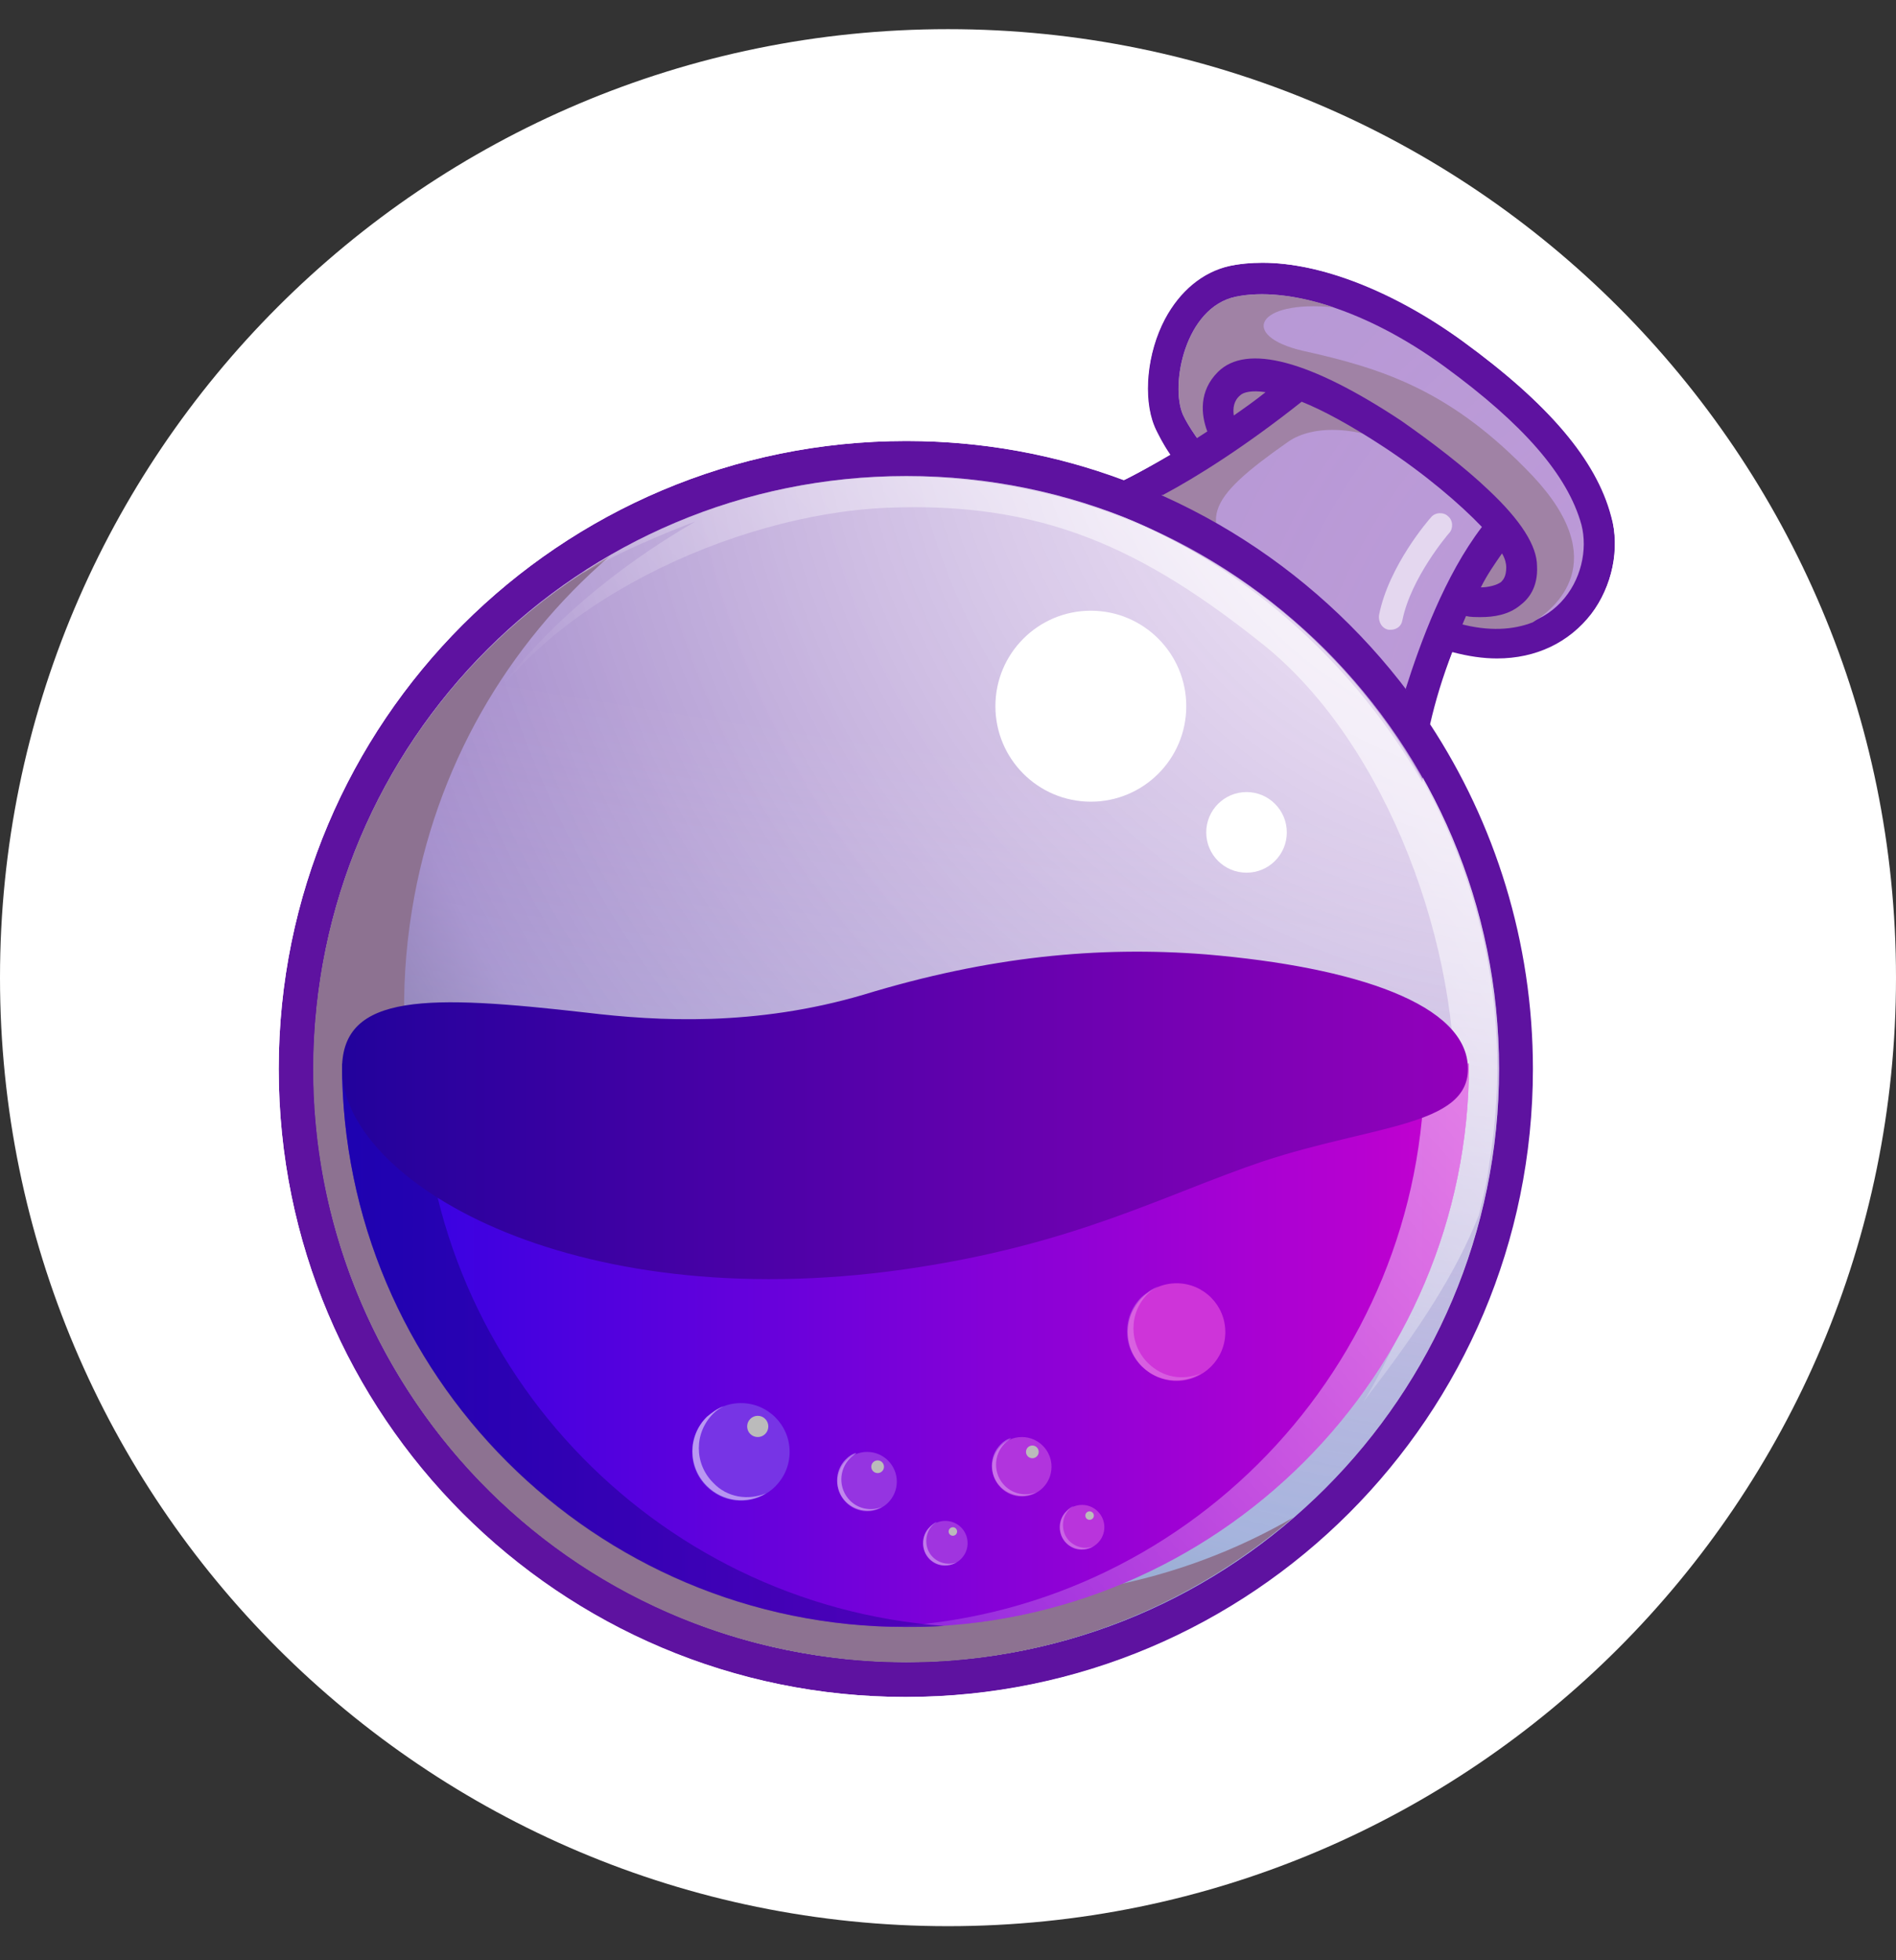
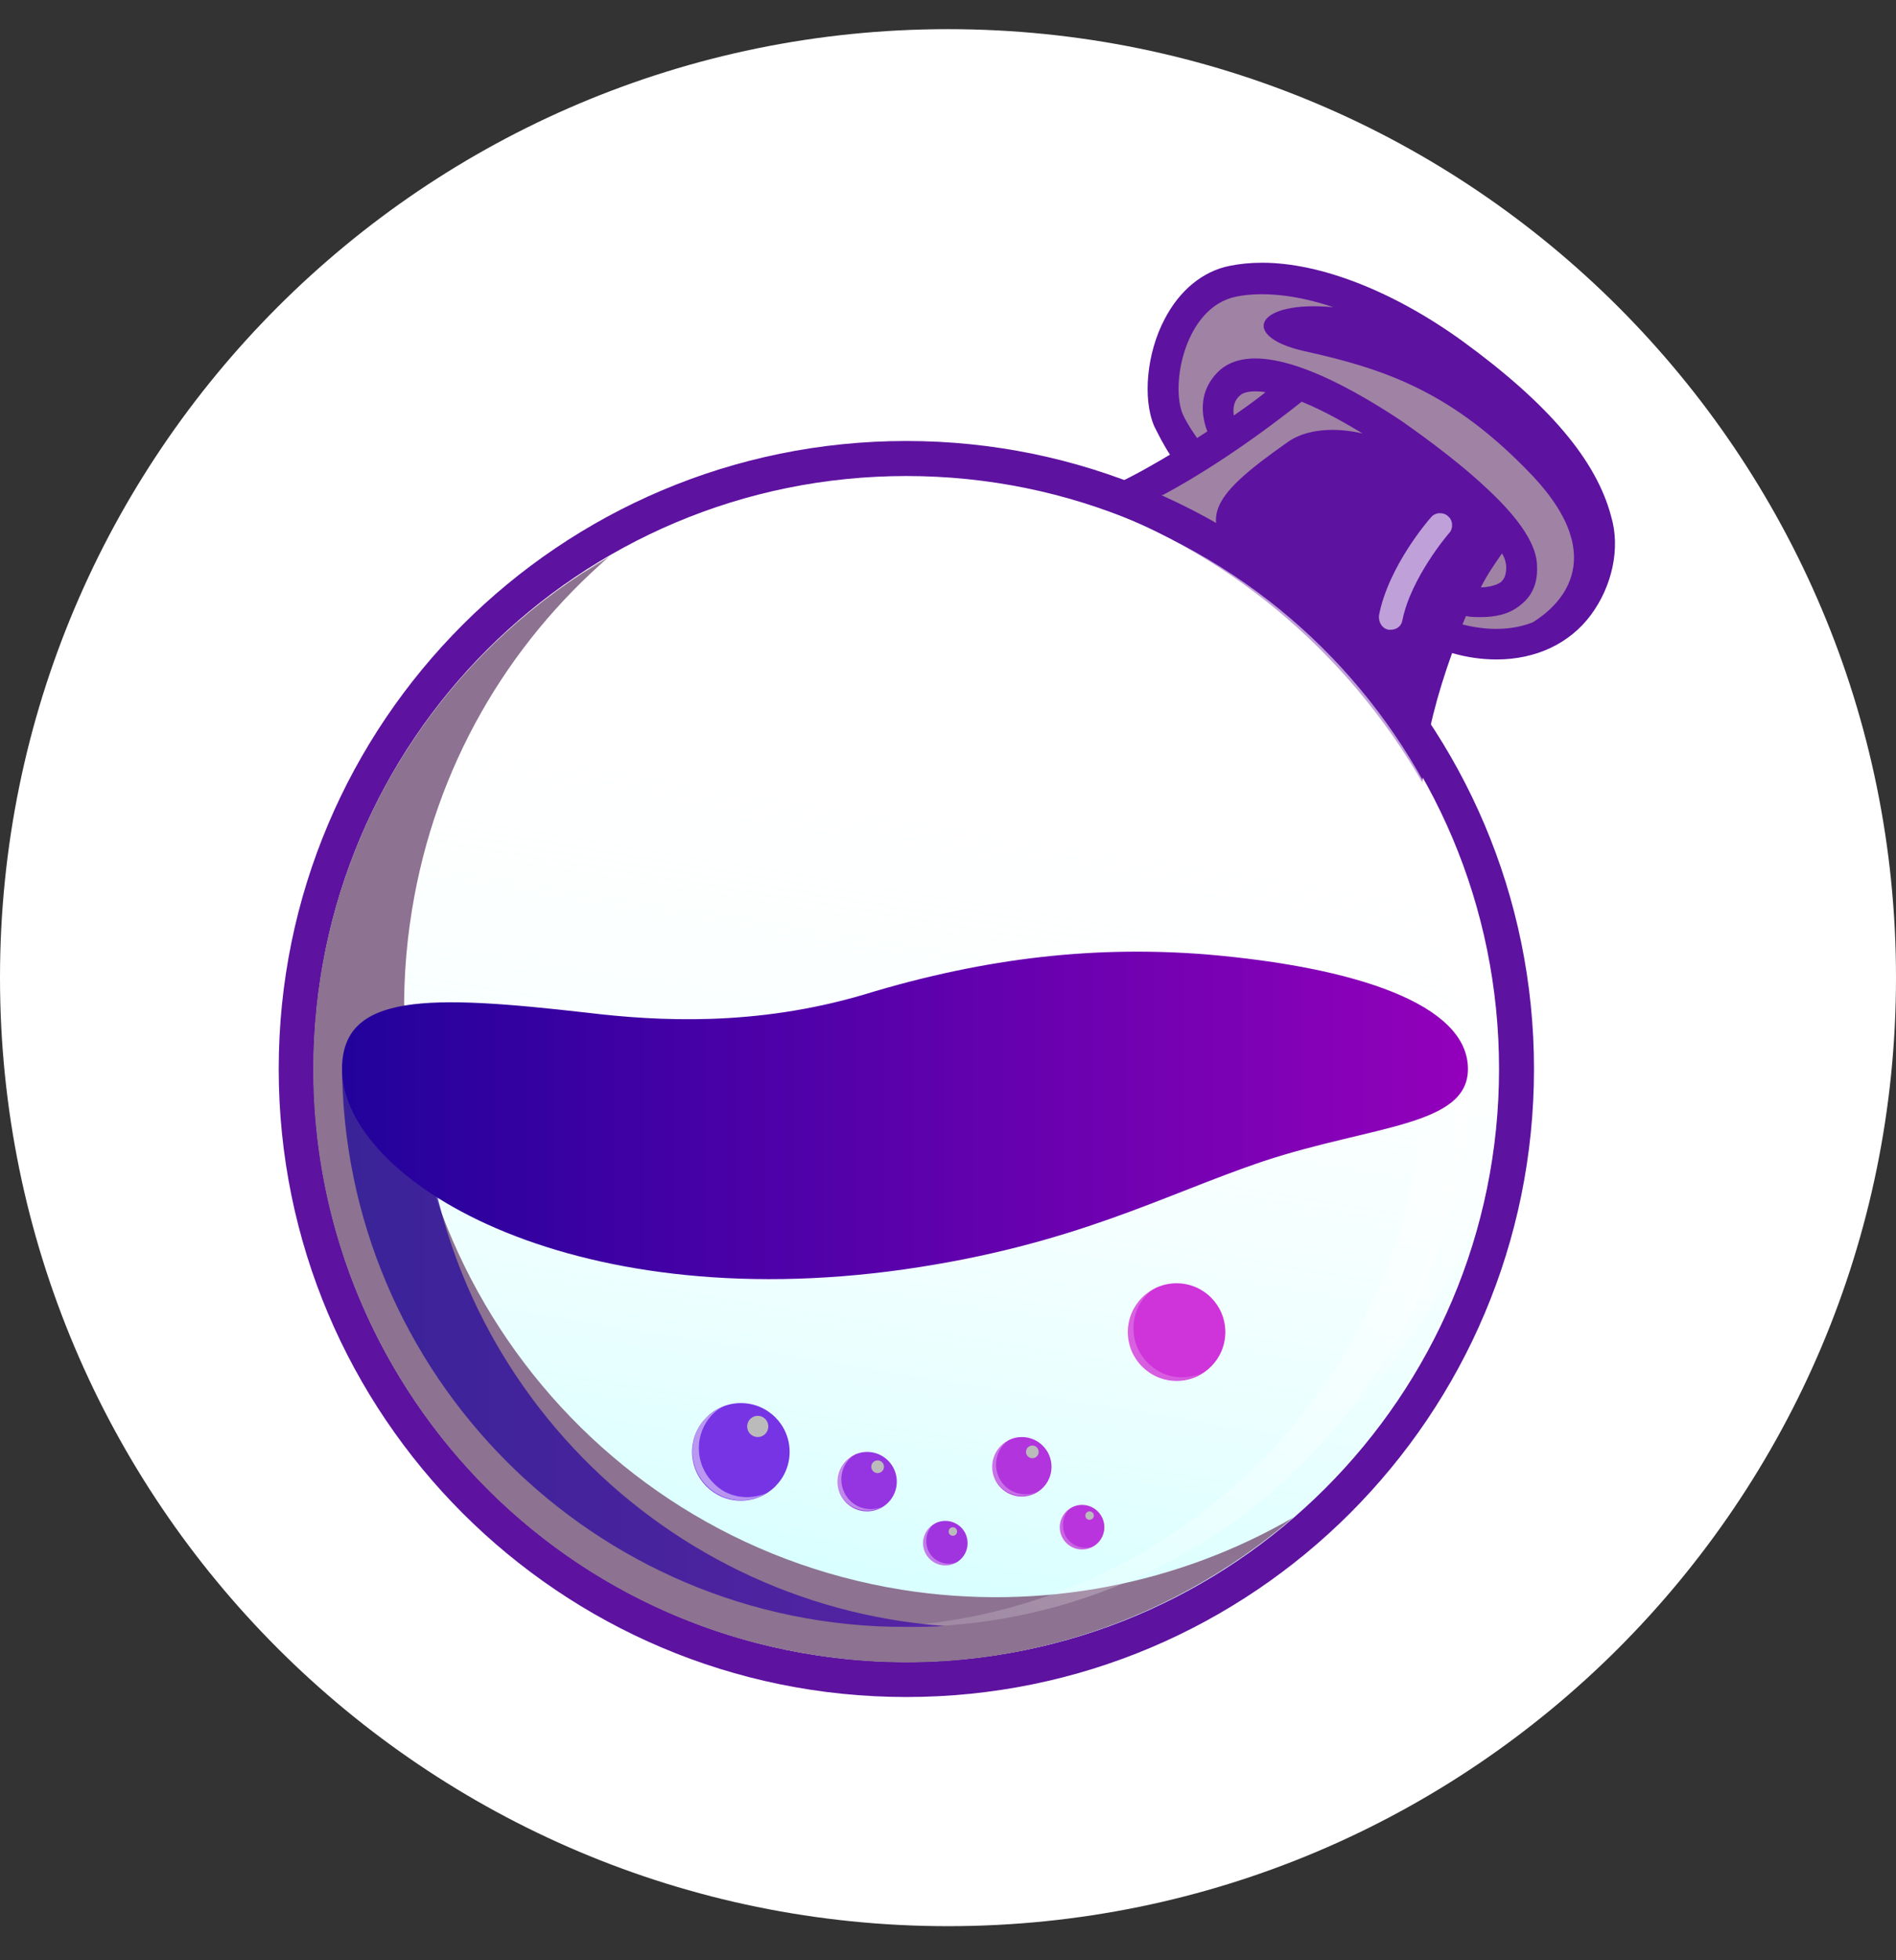
<svg xmlns="http://www.w3.org/2000/svg" width="30" height="31" viewBox="0 0 30 31" fill="none">
  <rect x="0" y="0" width="30" height="31" fill="#333333" stroke="none" />
  <path d="M30 15.461C30 23.745 23.284 30.461 15 30.461C6.716 30.461 0 23.745 0 15.461C0 7.177 6.716 0.461 15 0.461C23.284 0.461 30 7.177 30 15.461Z" fill="white" />
  <path d="M25.492 8.164C25.257 7.275 24.502 6.386 23.143 5.396C22.053 4.608 20.895 4.155 19.973 4.155C19.788 4.155 19.62 4.171 19.453 4.205C19.033 4.289 18.664 4.591 18.429 5.044C18.144 5.581 18.077 6.302 18.262 6.738C18.329 6.872 18.413 7.04 18.513 7.191C17.624 7.728 17.121 7.879 17.054 7.896C19.369 8.667 21.298 10.278 22.506 12.375L22.523 12.174C22.573 11.62 22.741 10.982 22.976 10.328C23.21 10.395 23.445 10.429 23.68 10.429C24.301 10.429 24.838 10.177 25.173 9.724C25.509 9.271 25.643 8.667 25.492 8.164Z" fill="#5E12A0" />
-   <path d="M23.077 9.842C24.604 10.262 25.224 9.087 25.023 8.299C24.805 7.51 24.1 6.705 22.859 5.799C21.618 4.893 20.359 4.524 19.554 4.692C18.749 4.86 18.514 6.085 18.715 6.554C18.799 6.739 18.984 7.007 19.235 7.309C18.917 7.527 18.615 7.695 18.363 7.846C19.907 8.534 21.248 9.607 22.255 10.95C22.372 10.496 22.54 10.094 22.691 9.742C22.809 9.758 22.943 9.792 23.077 9.842Z" fill="url(#paint0_radial_2419_12513)" />
-   <path d="M14.339 26.283C19.519 26.283 23.717 22.084 23.717 16.905C23.717 11.726 19.519 7.528 14.339 7.528C9.16 7.528 4.962 11.726 4.962 16.905C4.962 22.084 9.16 26.283 14.339 26.283Z" fill="url(#paint1_radial_2419_12513)" />
  <path d="M24.252 7.527C22.977 6.185 21.903 5.832 20.612 5.547C19.605 5.312 19.873 4.742 21.098 4.859C20.511 4.658 19.957 4.608 19.555 4.692C18.75 4.859 18.515 6.084 18.716 6.554C18.8 6.738 18.984 7.007 19.236 7.309C18.783 7.611 18.397 7.829 18.078 7.996C18.229 8.064 18.414 8.147 18.632 8.265C19.202 8.567 19.823 9.07 19.823 9.07C18.884 8.265 19.085 7.896 20.377 6.99C20.779 6.705 21.517 6.738 22.205 7.091C22.893 7.443 23.698 8.332 23.698 8.332L22.927 9.808C22.977 9.825 23.027 9.842 23.078 9.859C23.564 9.993 23.95 9.959 24.252 9.842C24.604 9.624 25.527 8.886 24.252 7.527Z" fill="#A082A5" />
  <path d="M20.596 6.353C20.931 6.487 21.367 6.722 21.904 7.074C22.542 7.494 23.095 7.964 23.448 8.333C22.86 9.104 22.474 10.161 22.24 10.899C22.357 11.067 22.491 11.235 22.609 11.403C22.726 10.983 22.927 10.363 23.196 9.742C23.263 9.759 23.347 9.759 23.431 9.759C23.632 9.759 23.867 9.725 24.051 9.574C24.186 9.473 24.337 9.289 24.32 8.953C24.32 8.635 24.068 8.232 23.548 7.745C23.179 7.393 22.676 7.007 22.173 6.655C20.73 5.699 19.723 5.43 19.27 5.883C18.968 6.185 19.002 6.554 19.103 6.823C18.566 7.175 18.113 7.427 17.811 7.594C18.012 7.662 18.197 7.745 18.398 7.829C18.935 7.544 19.706 7.058 20.596 6.353ZM23.766 8.752C23.817 8.836 23.833 8.92 23.833 8.97C23.833 9.121 23.783 9.171 23.75 9.205C23.682 9.255 23.548 9.289 23.431 9.289C23.531 9.088 23.649 8.92 23.766 8.752ZM19.623 6.252C19.673 6.202 19.807 6.169 20.025 6.202C19.858 6.336 19.69 6.454 19.522 6.571C19.505 6.454 19.522 6.336 19.623 6.252Z" fill="#5E12A0" />
  <path d="M14.341 6.974C8.855 6.974 4.41 11.42 4.41 16.905C4.41 22.391 8.855 26.837 14.341 26.837C19.827 26.837 24.272 22.391 24.272 16.905C24.272 11.42 19.81 6.974 14.341 6.974ZM14.341 26.283C9.157 26.283 4.963 22.089 4.963 16.905C4.963 11.722 9.157 7.528 14.341 7.528C19.525 7.528 23.719 11.722 23.719 16.905C23.719 22.089 19.508 26.283 14.341 26.283Z" fill="#5E12A0" />
  <path d="M14.339 26.283C19.519 26.283 23.717 22.084 23.717 16.905C23.717 11.726 19.519 7.528 14.339 7.528C9.16 7.528 4.962 11.726 4.962 16.905C4.962 22.084 9.16 26.283 14.339 26.283Z" fill="url(#paint2_linear_2419_12513)" />
  <path d="M14.27 25.141C9.153 24.319 5.681 19.504 6.519 14.388C6.888 12.123 8.029 10.194 9.64 8.802C7.291 10.16 5.546 12.526 5.077 15.411C4.255 20.528 7.727 25.342 12.827 26.164C15.679 26.634 18.43 25.745 20.46 24C18.665 25.04 16.484 25.493 14.27 25.141Z" fill="#8D7291" />
  <path d="M15.832 7.661C13.466 7.275 11.168 7.812 9.289 9.003C9.256 9.037 9.222 9.07 9.222 9.07C9.944 8.634 11.001 8.248 11.001 8.248C8.283 9.825 7.444 11.62 7.444 11.62C8.501 9.574 11.604 8.131 14.037 8.03C16.469 7.93 18.063 8.651 20.009 10.211C21.955 11.788 23.129 15.009 23.012 17.559C22.911 20.109 21.569 22.172 21.569 22.172C22.492 20.981 23.045 20.109 23.398 19.22C23.465 18.951 23.532 18.683 23.566 18.398C24.404 13.298 20.948 8.483 15.832 7.661Z" fill="url(#paint3_linear_2419_12513)" />
-   <path d="M23.244 16.821C23.244 21.737 19.252 25.729 14.336 25.729C9.421 25.729 5.412 21.737 5.412 16.821H23.244Z" fill="url(#paint4_linear_2419_12513)" />
  <path d="M22.541 16.821C22.541 21.619 18.75 25.545 13.985 25.729H14.338C19.253 25.729 23.245 21.737 23.245 16.821H22.541Z" fill="url(#paint5_linear_2419_12513)" />
  <path d="M6.67 16.821H5.412C5.412 21.737 9.404 25.729 14.32 25.729C14.538 25.729 14.739 25.729 14.94 25.713C10.327 25.377 6.67 21.519 6.67 16.821Z" fill="url(#paint6_linear_2419_12513)" />
  <path d="M23.227 16.905C23.227 15.881 21.449 15.294 19.084 15.093C17.373 14.959 15.645 15.126 13.665 15.73C11.954 16.234 10.411 16.15 9.287 16.015C6.787 15.73 5.412 15.697 5.412 16.905C5.412 18.649 8.968 20.83 14.303 20.075C17.004 19.689 18.396 18.901 19.99 18.364C21.718 17.794 23.227 17.811 23.227 16.905Z" fill="url(#paint7_linear_2419_12513)" />
  <path d="M17.26 12.678C18.094 12.678 18.77 12.002 18.77 11.168C18.77 10.334 18.094 9.658 17.26 9.658C16.426 9.658 15.75 10.334 15.75 11.168C15.75 12.002 16.426 12.678 17.26 12.678Z" fill="white" />
  <path d="M19.724 13.801C20.076 13.801 20.361 13.516 20.361 13.164C20.361 12.812 20.076 12.526 19.724 12.526C19.371 12.526 19.086 12.812 19.086 13.164C19.086 13.516 19.371 13.801 19.724 13.801Z" fill="white" />
  <path d="M22.006 9.959H21.972C21.872 9.942 21.805 9.842 21.821 9.724C21.972 8.952 22.61 8.214 22.643 8.181C22.71 8.097 22.845 8.097 22.912 8.164C22.995 8.231 22.995 8.365 22.928 8.432C22.912 8.449 22.325 9.137 22.19 9.808C22.174 9.909 22.09 9.959 22.006 9.959Z" fill="url(#paint8_linear_2419_12513)" />
-   <path d="M19.977 4.155C20.917 4.155 22.075 4.608 23.148 5.397C24.507 6.386 25.262 7.259 25.497 8.165C25.631 8.685 25.514 9.272 25.178 9.708C24.826 10.161 24.306 10.413 23.685 10.413C23.467 10.413 23.232 10.379 22.98 10.312C22.829 10.698 22.712 11.084 22.628 11.453C23.651 13.013 24.255 14.892 24.255 16.905C24.255 22.39 19.81 26.836 14.324 26.836C8.838 26.836 4.41 22.39 4.41 16.905C4.41 11.419 8.855 6.974 14.341 6.974C15.549 6.974 16.706 7.192 17.78 7.594C17.981 7.494 18.233 7.359 18.518 7.192C18.417 7.041 18.317 6.89 18.266 6.739C18.082 6.286 18.149 5.581 18.434 5.044C18.669 4.608 19.021 4.306 19.457 4.206C19.608 4.172 19.793 4.155 19.977 4.155ZM19.977 3.87C19.776 3.87 19.575 3.887 19.39 3.937C18.887 4.055 18.451 4.39 18.166 4.927C17.847 5.548 17.763 6.353 17.981 6.873C18.015 6.94 18.048 7.024 18.099 7.108C17.981 7.175 17.864 7.242 17.746 7.292C16.639 6.906 15.498 6.705 14.324 6.705C12.948 6.705 11.606 6.974 10.348 7.51C9.124 8.03 8.033 8.769 7.094 9.708C6.154 10.647 5.416 11.738 4.896 12.963C4.359 14.221 4.091 15.563 4.091 16.938C4.091 18.314 4.359 19.656 4.896 20.914C5.416 22.139 6.154 23.229 7.094 24.169C8.033 25.108 9.124 25.846 10.348 26.366C11.606 26.903 12.948 27.172 14.324 27.172C15.7 27.172 17.042 26.903 18.3 26.366C19.525 25.846 20.615 25.108 21.554 24.169C22.494 23.229 23.232 22.139 23.752 20.914C24.289 19.656 24.557 18.314 24.557 16.938C24.557 14.976 24.004 13.08 22.947 11.436C22.997 11.184 23.081 10.933 23.165 10.681C23.333 10.714 23.517 10.731 23.685 10.731C24.39 10.731 25.01 10.446 25.413 9.909C25.799 9.406 25.95 8.701 25.782 8.114C25.514 7.141 24.742 6.219 23.316 5.195C22.192 4.34 20.967 3.87 19.977 3.87Z" fill="white" />
  <path d="M13.721 23.901C13.98 23.901 14.19 23.69 14.19 23.431C14.19 23.172 13.98 22.961 13.721 22.961C13.461 22.961 13.251 23.172 13.251 23.431C13.251 23.69 13.461 23.901 13.721 23.901Z" fill="#9534E1" />
  <path d="M13.451 23.732C13.266 23.547 13.266 23.245 13.451 23.061C13.484 23.027 13.518 23.011 13.551 22.977C13.484 22.994 13.434 23.027 13.383 23.078C13.199 23.262 13.199 23.564 13.383 23.749C13.534 23.9 13.769 23.933 13.954 23.832C13.786 23.9 13.585 23.866 13.451 23.732Z" fill="url(#paint9_linear_2419_12513)" />
  <path d="M13.887 23.296C13.942 23.296 13.987 23.251 13.987 23.196C13.987 23.14 13.942 23.095 13.887 23.095C13.831 23.095 13.786 23.14 13.786 23.196C13.786 23.251 13.831 23.296 13.887 23.296Z" fill="#BBBBBB" />
  <path d="M16.169 23.666C16.428 23.666 16.638 23.456 16.638 23.196C16.638 22.937 16.428 22.726 16.169 22.726C15.909 22.726 15.699 22.937 15.699 23.196C15.699 23.456 15.909 23.666 16.169 23.666Z" fill="#B134DD" />
  <path d="M15.899 23.497C15.714 23.312 15.714 23.011 15.899 22.826C15.932 22.792 15.966 22.776 15.999 22.742C15.932 22.759 15.882 22.792 15.832 22.843C15.647 23.027 15.647 23.329 15.832 23.514C15.982 23.665 16.217 23.698 16.402 23.598C16.234 23.665 16.033 23.631 15.899 23.497Z" fill="url(#paint10_linear_2419_12513)" />
  <path d="M16.335 23.061C16.39 23.061 16.435 23.016 16.435 22.961C16.435 22.905 16.39 22.86 16.335 22.86C16.279 22.86 16.234 22.905 16.234 22.961C16.234 23.016 16.279 23.061 16.335 23.061Z" fill="#BBBBBB" />
  <path d="M14.958 24.756C15.153 24.756 15.31 24.598 15.31 24.404C15.31 24.209 15.153 24.052 14.958 24.052C14.763 24.052 14.606 24.209 14.606 24.404C14.606 24.598 14.763 24.756 14.958 24.756Z" fill="#A034DF" />
  <path d="M14.757 24.622C14.623 24.488 14.623 24.253 14.757 24.119C14.774 24.102 14.807 24.085 14.824 24.069C14.774 24.085 14.74 24.119 14.706 24.152C14.572 24.287 14.572 24.521 14.706 24.656C14.824 24.773 14.992 24.79 15.143 24.706C15.008 24.756 14.857 24.723 14.757 24.622Z" fill="url(#paint11_linear_2419_12513)" />
  <path d="M15.077 24.287C15.114 24.287 15.144 24.257 15.144 24.22C15.144 24.183 15.114 24.152 15.077 24.152C15.04 24.152 15.01 24.183 15.01 24.22C15.01 24.257 15.04 24.287 15.077 24.287Z" fill="#BBBBBB" />
  <path d="M17.121 24.504C17.316 24.504 17.474 24.346 17.474 24.152C17.474 23.957 17.316 23.799 17.121 23.799C16.927 23.799 16.769 23.957 16.769 24.152C16.769 24.346 16.927 24.504 17.121 24.504Z" fill="#B934DC" />
  <path d="M16.92 24.37C16.786 24.236 16.786 24.001 16.92 23.867C16.937 23.85 16.97 23.833 16.987 23.817C16.937 23.833 16.903 23.867 16.87 23.901C16.735 24.035 16.735 24.27 16.87 24.404C16.987 24.521 17.155 24.538 17.306 24.454C17.172 24.504 17.021 24.471 16.92 24.37Z" fill="url(#paint12_linear_2419_12513)" />
  <path d="M17.24 24.035C17.277 24.035 17.308 24.005 17.308 23.968C17.308 23.931 17.277 23.901 17.24 23.901C17.203 23.901 17.173 23.931 17.173 23.968C17.173 24.005 17.203 24.035 17.24 24.035Z" fill="#BBBBBB" />
  <path d="M11.723 23.732C12.149 23.732 12.494 23.386 12.494 22.96C12.494 22.534 12.149 22.189 11.723 22.189C11.296 22.189 10.951 22.534 10.951 22.96C10.951 23.386 11.296 23.732 11.723 23.732Z" fill="#7734E5" />
  <path d="M11.284 23.448C10.982 23.146 10.982 22.659 11.284 22.357C11.334 22.307 11.384 22.273 11.451 22.24C11.351 22.273 11.267 22.34 11.183 22.407C10.881 22.709 10.881 23.196 11.183 23.498C11.435 23.75 11.82 23.8 12.123 23.615C11.837 23.733 11.502 23.682 11.284 23.448Z" fill="url(#paint13_linear_2419_12513)" />
  <path d="M11.99 22.726C12.082 22.726 12.157 22.651 12.157 22.558C12.157 22.466 12.082 22.39 11.99 22.39C11.897 22.39 11.822 22.466 11.822 22.558C11.822 22.651 11.897 22.726 11.99 22.726Z" fill="#BBBBBB" />
  <path d="M18.617 21.837C19.043 21.837 19.388 21.492 19.388 21.066C19.388 20.64 19.043 20.294 18.617 20.294C18.191 20.294 17.845 20.64 17.845 21.066C17.845 21.492 18.191 21.837 18.617 21.837Z" fill="#CE34D9" />
  <path d="M18.161 21.552C17.859 21.25 17.859 20.763 18.161 20.461C18.211 20.411 18.261 20.378 18.328 20.344C18.228 20.378 18.144 20.445 18.06 20.512C17.758 20.814 17.758 21.3 18.06 21.602C18.312 21.854 18.698 21.904 19 21.72C18.714 21.837 18.396 21.787 18.161 21.552Z" fill="url(#paint14_linear_2419_12513)" />
  <defs>
    <radialGradient id="paint0_radial_2419_12513" cx="0" cy="0" r="1" gradientUnits="userSpaceOnUse" gradientTransform="translate(28.464 12.797) scale(33.588 35.723)">
      <stop stop-color="#FAEDFC" stop-opacity="0.6" />
      <stop offset="0.68" stop-color="#A087C9" />
      <stop offset="1" stop-color="#10002F" />
    </radialGradient>
    <radialGradient id="paint1_radial_2419_12513" cx="0" cy="0" r="1" gradientUnits="userSpaceOnUse" gradientTransform="translate(24.931 5.12) scale(29.343)">
      <stop stop-color="#FAEDFC" stop-opacity="0.6" />
      <stop offset="0.68" stop-color="#A087C9" />
      <stop offset="1" stop-color="#10002F" />
    </radialGradient>
    <linearGradient id="paint2_linear_2419_12513" x1="12.594" y1="30.248" x2="17.392" y2="0.649" gradientUnits="userSpaceOnUse">
      <stop stop-color="#81FFFF" stop-opacity="0.6" />
      <stop offset="0.62" stop-color="white" stop-opacity="0" />
      <stop offset="1" stop-color="white" stop-opacity="0" />
    </linearGradient>
    <linearGradient id="paint3_linear_2419_12513" x1="24.934" y1="6.607" x2="9.265" y2="19.558" gradientUnits="userSpaceOnUse">
      <stop stop-color="white" stop-opacity="0.6" />
      <stop offset="0.29" stop-color="white" stop-opacity="0.6" />
      <stop offset="0.78" stop-color="white" stop-opacity="0" />
      <stop offset="1" stop-color="white" stop-opacity="0" />
    </linearGradient>
    <linearGradient id="paint4_linear_2419_12513" x1="0.013" y1="15.443" x2="29.993" y2="15.443" gradientUnits="userSpaceOnUse">
      <stop stop-color="#0002E9" />
      <stop offset="1" stop-color="#FF00C7" />
    </linearGradient>
    <linearGradient id="paint5_linear_2419_12513" x1="32.719" y1="3.093" x2="0.148" y2="32.704" gradientUnits="userSpaceOnUse">
      <stop stop-color="white" stop-opacity="0.6" />
      <stop offset="0.29" stop-color="white" stop-opacity="0.6" />
      <stop offset="0.78" stop-color="white" stop-opacity="0" />
      <stop offset="1" stop-color="white" stop-opacity="0" />
    </linearGradient>
    <linearGradient id="paint6_linear_2419_12513" x1="0.024" y1="15.443" x2="30.041" y2="15.443" gradientUnits="userSpaceOnUse">
      <stop stop-color="#000292" stop-opacity="0.7" />
      <stop offset="1" stop-color="#7D00C7" stop-opacity="0.7" />
    </linearGradient>
    <linearGradient id="paint7_linear_2419_12513" x1="0.033" y1="15.492" x2="30.001" y2="15.492" gradientUnits="userSpaceOnUse">
      <stop stop-color="#000292" />
      <stop offset="1" stop-color="#BE00C7" />
    </linearGradient>
    <linearGradient id="paint8_linear_2419_12513" x1="29.016" y1="0.192" x2="13.331" y2="40.763" gradientUnits="userSpaceOnUse">
      <stop stop-color="white" stop-opacity="0.6" />
      <stop offset="0.29" stop-color="white" stop-opacity="0.6" />
      <stop offset="0.78" stop-color="white" stop-opacity="0" />
      <stop offset="1" stop-color="white" stop-opacity="0" />
    </linearGradient>
    <linearGradient id="paint9_linear_2419_12513" x1="-0.02" y1="15.816" x2="30.022" y2="15.816" gradientUnits="userSpaceOnUse">
      <stop stop-color="white" stop-opacity="0.6" />
      <stop offset="0.29" stop-color="white" stop-opacity="0.6" />
      <stop offset="0.78" stop-color="white" stop-opacity="0" />
      <stop offset="1" stop-color="white" stop-opacity="0" />
    </linearGradient>
    <linearGradient id="paint10_linear_2419_12513" x1="-0.092" y1="15.712" x2="29.95" y2="15.712" gradientUnits="userSpaceOnUse">
      <stop stop-color="white" stop-opacity="0.6" />
      <stop offset="0.29" stop-color="white" stop-opacity="0.6" />
      <stop offset="0.78" stop-color="white" stop-opacity="0" />
      <stop offset="1" stop-color="white" stop-opacity="0" />
    </linearGradient>
    <linearGradient id="paint11_linear_2419_12513" x1="-0.123" y1="15.226" x2="29.655" y2="15.226" gradientUnits="userSpaceOnUse">
      <stop stop-color="white" stop-opacity="0.6" />
      <stop offset="0.29" stop-color="white" stop-opacity="0.6" />
      <stop offset="0.78" stop-color="white" stop-opacity="0" />
      <stop offset="1" stop-color="white" stop-opacity="0" />
    </linearGradient>
    <linearGradient id="paint12_linear_2419_12513" x1="-0.528" y1="15.197" x2="29.25" y2="15.197" gradientUnits="userSpaceOnUse">
      <stop stop-color="white" stop-opacity="0.6" />
      <stop offset="0.29" stop-color="white" stop-opacity="0.6" />
      <stop offset="0.78" stop-color="white" stop-opacity="0" />
      <stop offset="1" stop-color="white" stop-opacity="0" />
    </linearGradient>
    <linearGradient id="paint13_linear_2419_12513" x1="-0.198" y1="15.415" x2="29.627" y2="15.415" gradientUnits="userSpaceOnUse">
      <stop stop-color="white" stop-opacity="0.6" />
      <stop offset="0.29" stop-color="white" stop-opacity="0.6" />
      <stop offset="0.78" stop-color="white" stop-opacity="0" />
      <stop offset="1" stop-color="white" stop-opacity="0" />
    </linearGradient>
    <linearGradient id="paint14_linear_2419_12513" x1="-0.033" y1="15.405" x2="29.792" y2="15.405" gradientUnits="userSpaceOnUse">
      <stop stop-color="white" stop-opacity="0.6" />
      <stop offset="0.29" stop-color="white" stop-opacity="0.6" />
      <stop offset="0.78" stop-color="white" stop-opacity="0" />
      <stop offset="1" stop-color="white" stop-opacity="0" />
    </linearGradient>
  </defs>
</svg>